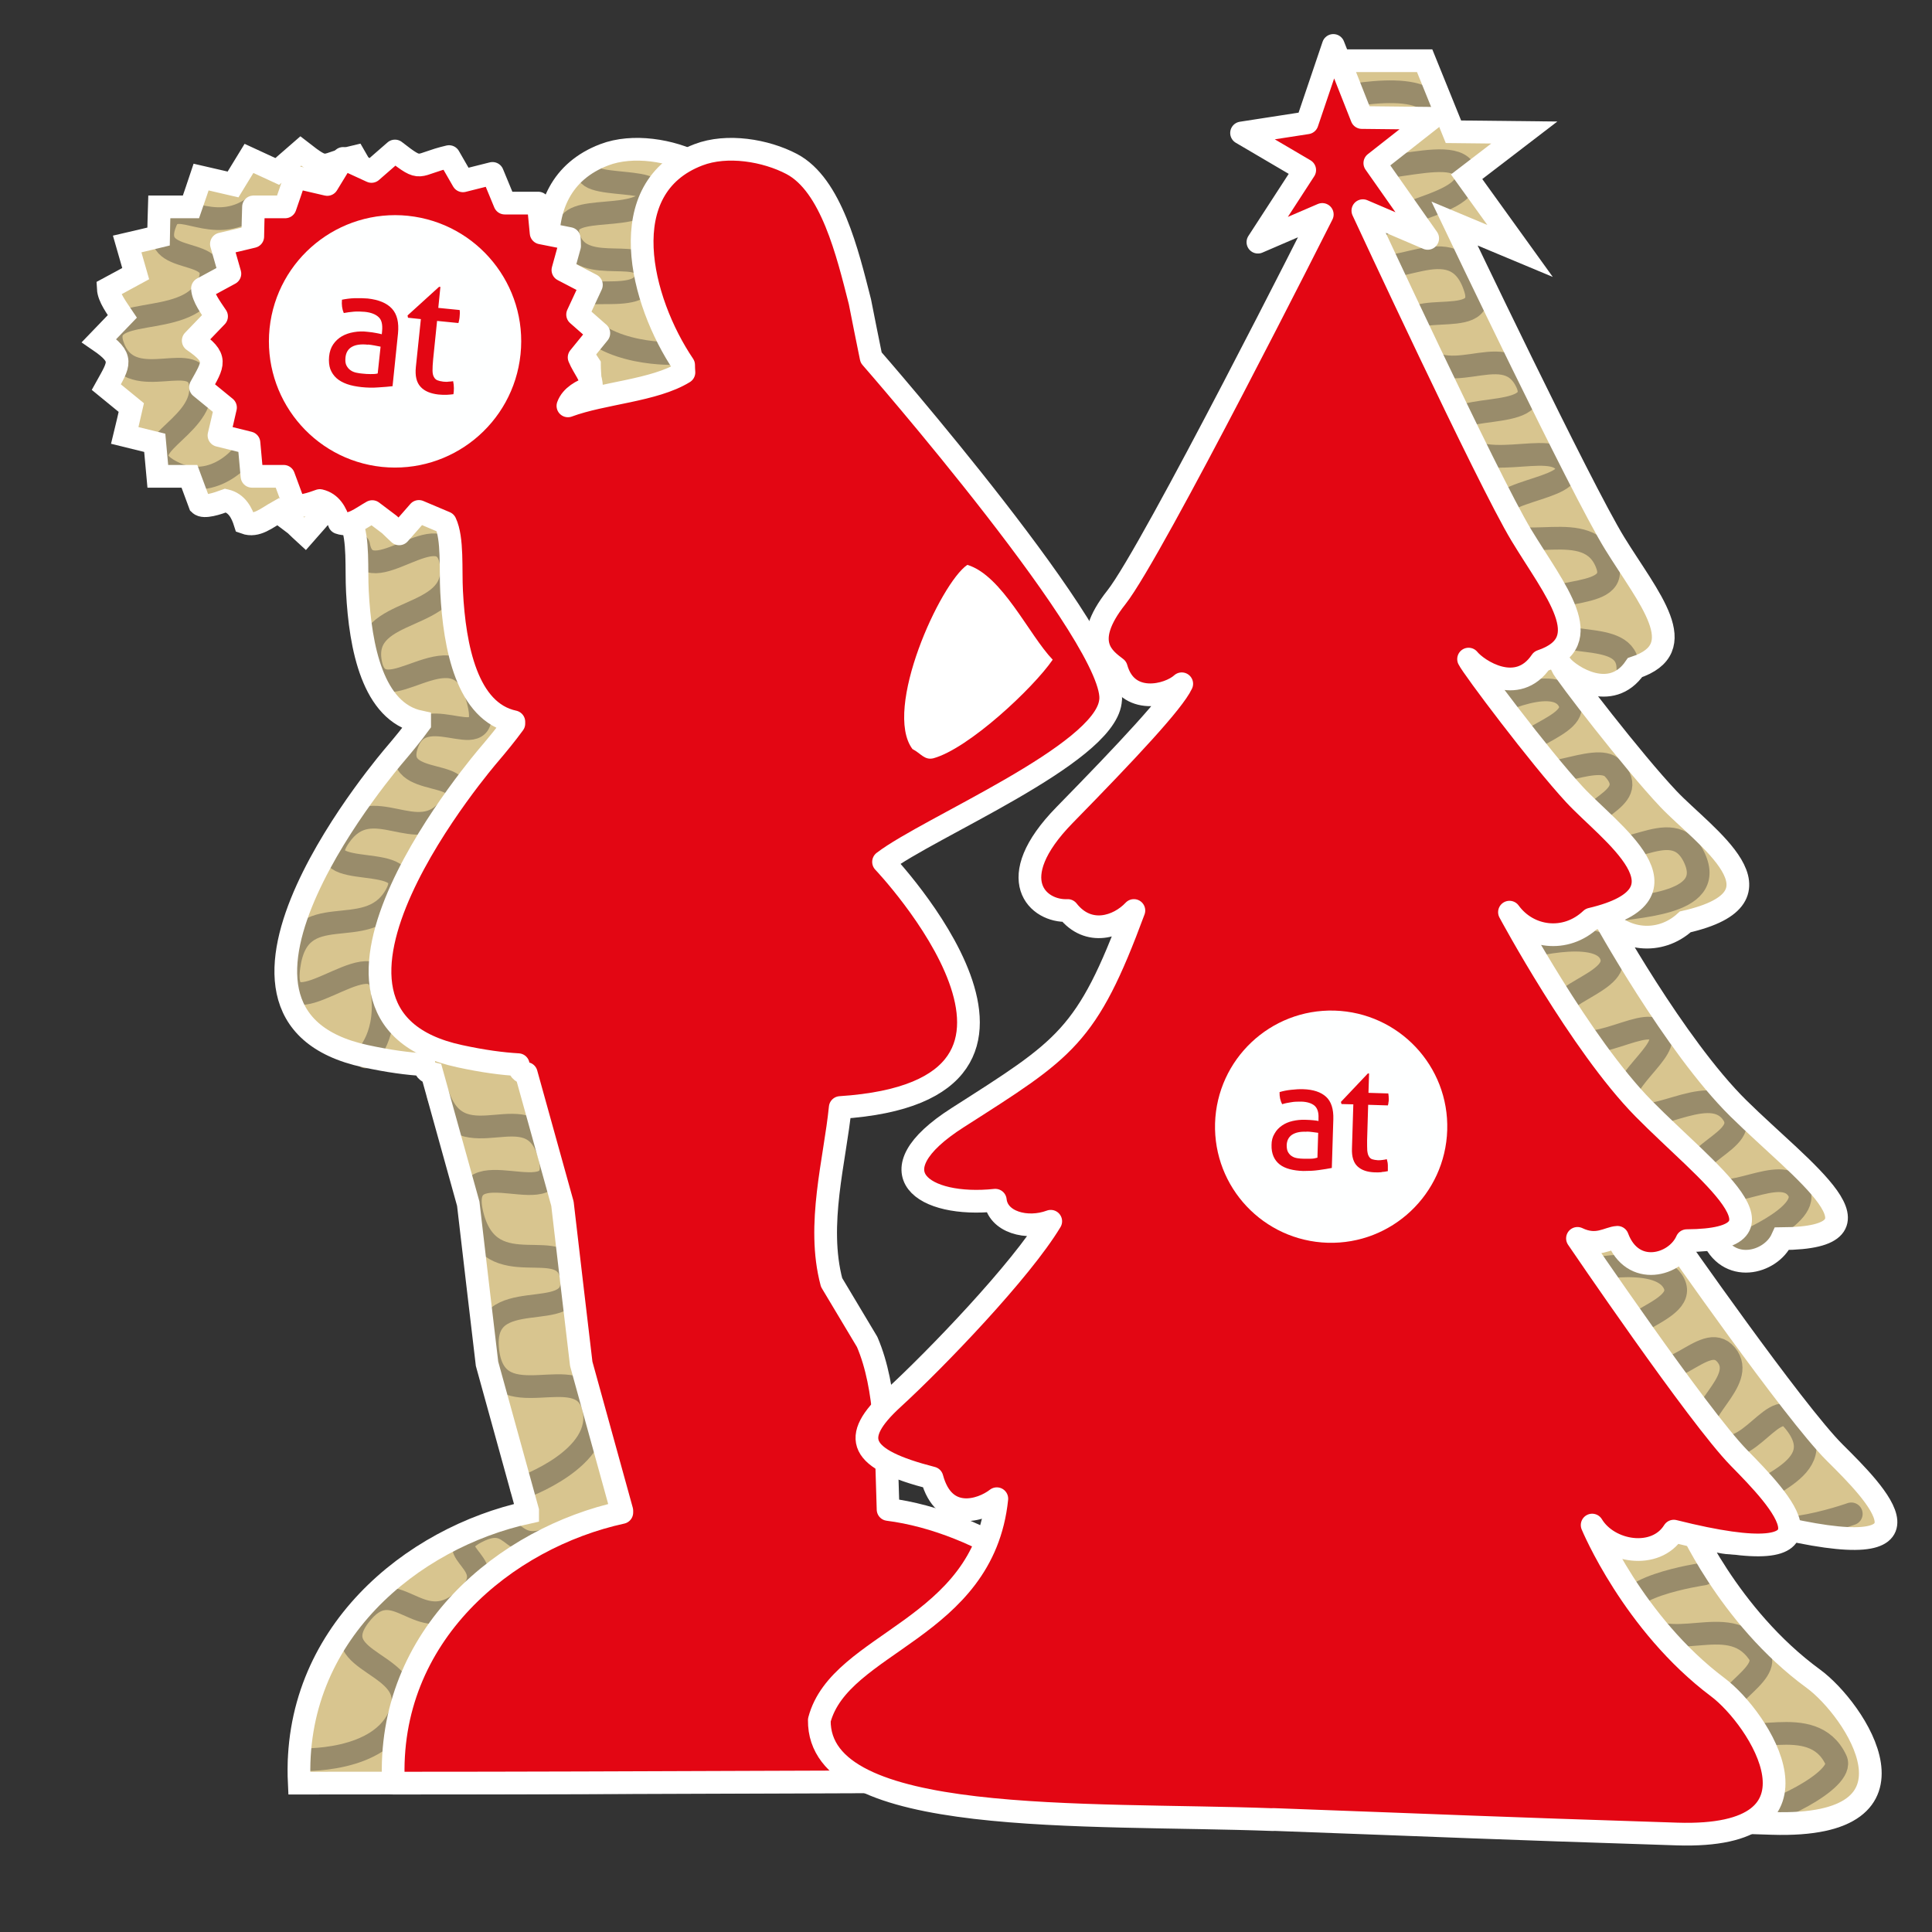
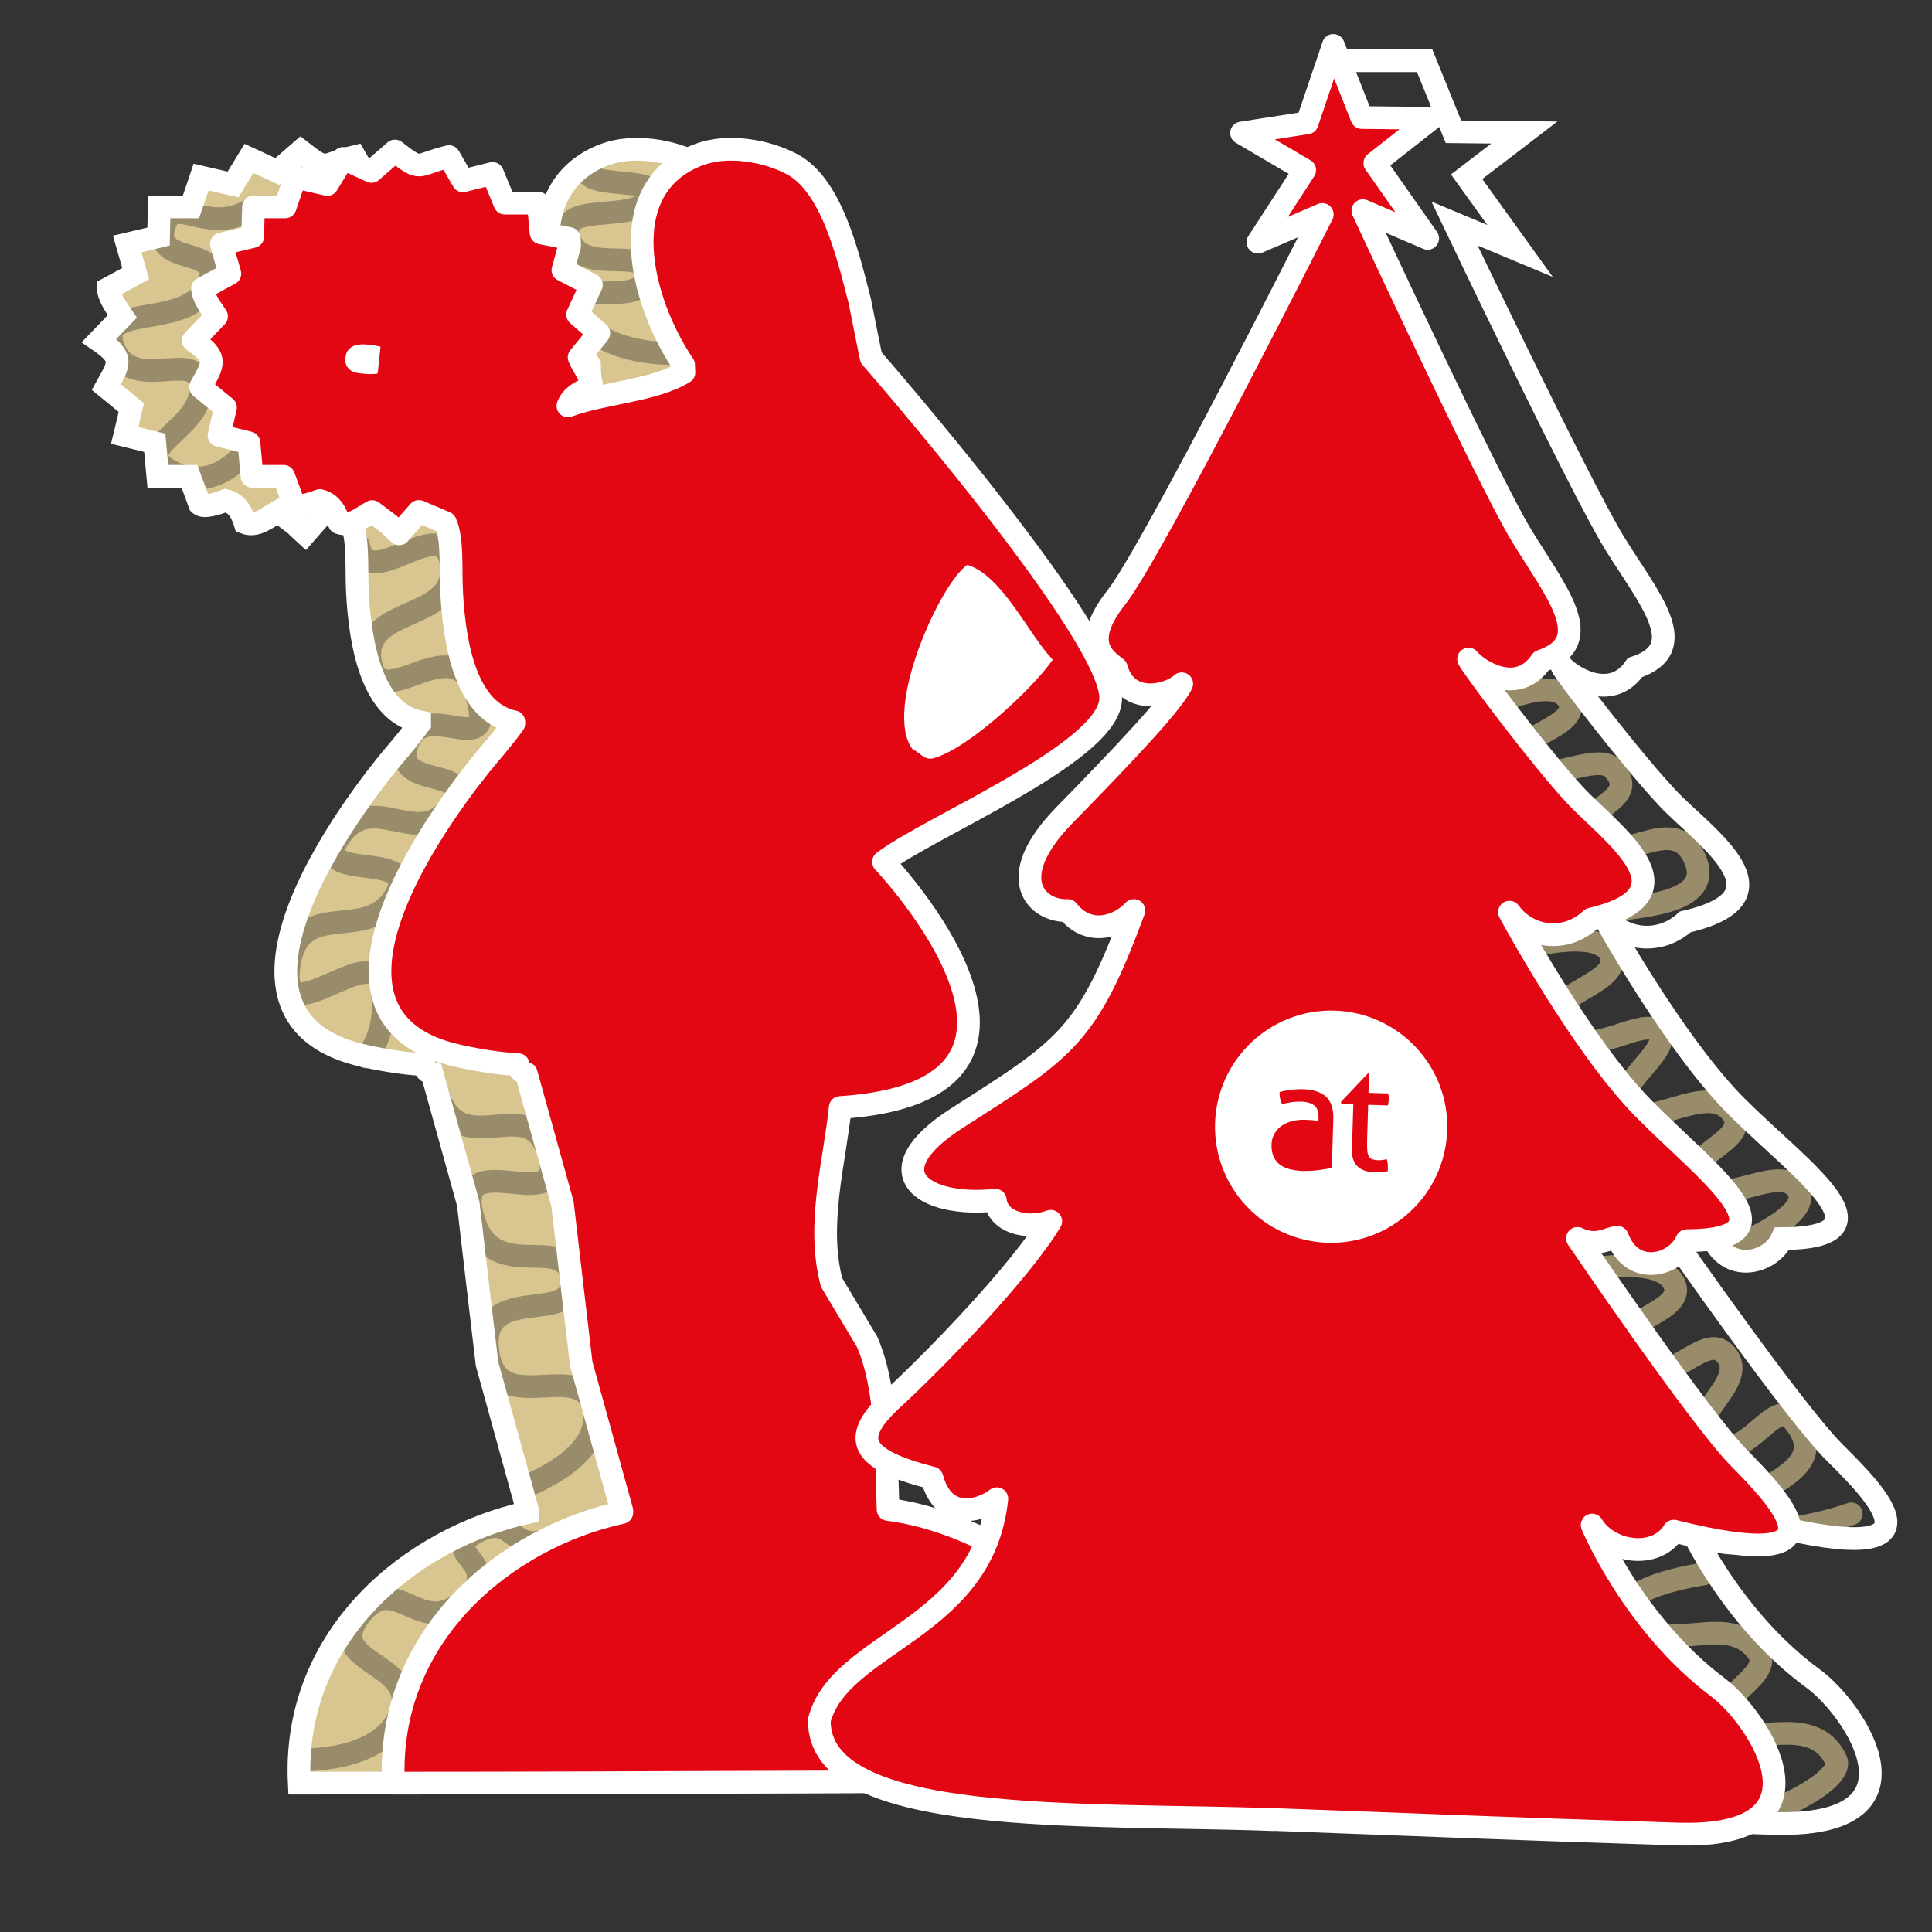
<svg xmlns="http://www.w3.org/2000/svg" id="Ebene_19" viewBox="0 0 127.57 127.57">
  <rect x="0" y="0" width="127.57" height="127.57" fill="#333333" stroke="none" />
  <defs>
    <style>.cls-1{fill:#fff;fill-rule:evenodd;}.cls-2{fill:#feffff;}.cls-3{stroke:#998c6b;}.cls-3,.cls-4{fill:none;}.cls-3,.cls-4,.cls-5{stroke-width:1.5px;}.cls-3,.cls-5{stroke-linecap:round;stroke-linejoin:round;}.cls-4{stroke-miterlimit:10;}.cls-4,.cls-5{stroke:#fff;}.cls-5{fill:#e30613;}.cls-6{fill:#d8c58f;}</style>
  </defs>
  <path class="cls-6" d="M67.79,110.41c-2.08-5.36-9.29-9.97-15.38-10.74-.14-4.01-.07-8-1.38-11.06-.78-1.31-1.57-2.62-2.35-3.93-1.02-3.82,.23-8.1,.57-11.55,17.21-1.12,2.87-16.22,2.87-16.22,2.93-2.25,14.52-7.06,14.98-10.57,.71-3.84-15.8-22.73-15.8-22.73-.25-1.23-.5-2.46-.74-3.69-.82-3.22-1.89-7.71-4.5-9.09-1.73-.91-4.28-1.33-6.16-.61-5.72,2.18-3.85,9.63-.98,13.88,0,.16,.01,.33,.02,.49-1.96,1.21-5.36,1.35-7.66,2.21,.23-.64,.92-1.01,1.55-1.23,.04-.71-.51-1.24-.81-1.97,.43-.53,.86-1.06,1.3-1.6-.47-.41-.93-.82-1.4-1.23,.3-.65,.61-1.31,.91-1.96-.63-.33-1.25-.65-1.88-.98,.15-.53,.29-1.06,.44-1.59,0-.17-.01-.33-.02-.49-.62-.12-1.24-.25-1.86-.37-.06-.66-.13-1.31-.19-1.97h-2.21c-.27-.66-.54-1.31-.81-1.96-.65,.16-1.3,.33-1.95,.49-.31-.53-.61-1.06-.92-1.6-2.24,.52-1.71,1.08-3.57-.37-.52,.45-1.03,.9-1.55,1.35-.62-.29-1.25-.57-1.87-.86-.35,.57-.7,1.15-1.05,1.72-.7-.16-1.4-.33-2.11-.49-.22,.66-.44,1.31-.67,1.97h-2.09c-.02,.65-.04,1.31-.05,1.96-.69,.17-1.38,.33-2.07,.49,.19,.65,.37,1.31,.56,1.96-.6,.33-1.21,.66-1.81,.98,.03,.57,.54,1.26,.93,1.84-.51,.53-1.03,1.07-1.54,1.6,1.68,1.15,1.34,1.52,.48,3.07,.55,.45,1.1,.9,1.65,1.35-.14,.61-.28,1.23-.43,1.84,.66,.16,1.32,.33,1.98,.49,.07,.74,.13,1.47,.2,2.21h2.09c.23,.61,.45,1.23,.68,1.84,.27,.26,1.17-.04,1.71-.24,.74,.17,1.07,.8,1.28,1.47,.77,.28,1.43-.32,2.18-.74,.38,.29,.76,.57,1.14,.86,.21,.2,.42,.41,.64,.61,.43-.49,.87-.98,1.3-1.48,.58,.25,1.17,.49,1.75,.74,.5,1.06,.33,3.09,.41,4.55,.19,3.69,1.02,7.94,4.11,8.6,0,.04,0,.08,0,.12-.52,.71-1.07,1.38-1.64,2.05,0,0-14.82,17.14-1.93,19.91,1.52,.33,2.79,.5,3.86,.56,.04,.29,.19,.5,.53,.58,.8,2.87,1.6,5.74,2.39,8.6,.41,3.52,.82,7.04,1.24,10.57,.89,3.23,1.79,6.47,2.68,9.7,0,.04,0,.08,0,.12-7.61,1.66-15.55,8.04-15.08,17.87,16.59,0,32.85-.13,49.51-.12,.51-2.3-.81-5.51-1.49-7.25Z" />
  <path class="cls-3" d="M19.77,116.19s5.43,.27,6.68-3.09c1.25-3.36-5.13-3.21-2.73-6.39,2.4-3.18,3.89,1.52,6.86-.99,2.97-2.52-1.85-3.15,.89-4.56,2.74-1.42,2.07,1.92,5.4,.17" />
  <path class="cls-3" d="M34.42,98.25s5.61-1.95,4.76-5.32c-.85-3.37-6.42,.92-6.97-3.74-.54-4.66,5.9-1.53,5.53-4.75s-5.33,.63-6.55-4.2c-1.22-4.83,6.28,.36,5.07-3.98-1.21-4.35-5.74,.58-7.32-3.91" />
  <path class="cls-3" d="M24.15,69.79s1.59-1.45,1.03-4.66c-.56-3.21-6.74,3.45-6.1-1.3,.64-4.74,5.11-1.45,7.01-4.65,1.89-3.2-5.85-.75-3.68-3.93,2.17-3.18,5.17,.88,7.3-1.96,2.13-2.84-4-.98-2.81-4.2,1.19-3.22,6,1.49,4.55-3.23-1.45-4.72-6.36,1.6-6.99-2.16-.63-3.76,5.79-2.6,5.34-6.4-.45-3.79-5.52,2.09-6.12-1.3" />
  <path class="cls-3" d="M16.45,29.28c.04,.44-2.23,3.4-5.16,1.84s2.04-2.74,1.96-5.52c-.08-2.78-4.44,.52-5.73-2.59-1.29-3.1,4.67-1.17,6.16-4.08,1.49-2.92-4.11-1.11-2.71-4.34,.71-1.63,3.03,1.06,5.79-.91" />
  <path class="cls-3" d="M44.65,23.34s-4.78,.23-6.51-2.54c-1.72-2.77,4.23-.3,4.51-2.52,.28-2.23-4.17,.07-5.06-2.51-.89-2.58,4.14-.96,5.37-2.66,1.23-1.71-6.05-.28-3.71-2.58" />
  <path class="cls-4" d="M67.79,110.41c-2.08-5.36-9.29-9.97-15.38-10.74-.14-4.01-.07-8-1.38-11.06-.78-1.31-1.57-2.62-2.35-3.93-1.02-3.82,.23-8.1,.57-11.55,17.21-1.12,2.87-16.22,2.87-16.22,2.93-2.25,14.52-7.06,14.98-10.57,.71-3.84-15.8-22.73-15.8-22.73-.25-1.23-.5-2.46-.74-3.69-.82-3.22-1.89-7.71-4.5-9.09-1.73-.91-4.28-1.33-6.16-.61-5.72,2.18-3.85,9.63-.98,13.88,0,.16,.01,.33,.02,.49-1.96,1.21-5.36,1.35-7.66,2.21,.23-.64,.92-1.01,1.55-1.23,.04-.71-.51-1.24-.81-1.97,.43-.53,.86-1.06,1.3-1.6-.47-.41-.93-.82-1.4-1.23,.3-.65,.61-1.31,.91-1.96-.63-.33-1.25-.65-1.88-.98,.15-.53,.29-1.06,.44-1.59,0-.17-.01-.33-.02-.49-.62-.12-1.24-.25-1.86-.37-.06-.66-.13-1.31-.19-1.97h-2.21c-.27-.66-.54-1.31-.81-1.96-.65,.16-1.3,.33-1.95,.49-.31-.53-.61-1.06-.92-1.6-2.24,.52-1.71,1.08-3.57-.37-.52,.45-1.03,.9-1.55,1.35-.62-.29-1.25-.57-1.87-.86-.35,.57-.7,1.15-1.05,1.72-.7-.16-1.4-.33-2.11-.49-.22,.66-.44,1.31-.67,1.97h-2.09c-.02,.65-.04,1.31-.05,1.96-.69,.17-1.38,.33-2.07,.49,.19,.65,.37,1.31,.56,1.96-.6,.33-1.21,.66-1.81,.98,.03,.57,.54,1.26,.93,1.84-.51,.53-1.03,1.07-1.54,1.6,1.68,1.15,1.34,1.52,.48,3.07,.55,.45,1.1,.9,1.65,1.35-.14,.61-.28,1.23-.43,1.84,.66,.16,1.32,.33,1.98,.49,.07,.74,.13,1.47,.2,2.21h2.09c.23,.61,.45,1.23,.68,1.84,.27,.26,1.17-.04,1.71-.24,.74,.17,1.07,.8,1.28,1.47,.77,.28,1.43-.32,2.18-.74,.38,.29,.76,.57,1.14,.86,.21,.2,.42,.41,.64,.61,.43-.49,.87-.98,1.3-1.48,.58,.25,1.17,.49,1.75,.74,.5,1.06,.33,3.09,.41,4.55,.19,3.69,1.02,7.94,4.11,8.6,0,.04,0,.08,0,.12-.52,.71-1.07,1.38-1.64,2.05,0,0-14.82,17.14-1.93,19.91,1.52,.33,2.79,.5,3.86,.56,.04,.29,.19,.5,.53,.58,.8,2.87,1.6,5.74,2.39,8.6,.41,3.52,.82,7.04,1.24,10.57,.89,3.23,1.79,6.47,2.68,9.7,0,.04,0,.08,0,.12-7.61,1.66-15.55,8.04-15.08,17.87,16.59,0,32.85-.13,49.51-.12,.51-2.3-.81-5.51-1.49-7.25Z" />
  <path class="cls-5" d="M74.02,110.41c-2.08-5.36-9.29-9.97-15.38-10.74-.14-4.01-.07-8-1.38-11.06-.78-1.31-1.57-2.62-2.35-3.93-1.02-3.82,.23-8.1,.57-11.55,17.21-1.12,2.86-16.22,2.86-16.22,2.93-2.25,14.52-7.06,14.98-10.57,.71-3.84-15.8-22.73-15.8-22.73-.25-1.23-.5-2.46-.74-3.69-.82-3.22-1.89-7.71-4.5-9.09-1.73-.91-4.28-1.33-6.16-.61-5.72,2.18-3.85,9.63-.98,13.88,0,.16,.01,.33,.02,.49-1.96,1.21-5.35,1.35-7.66,2.21,.23-.64,.92-1.01,1.55-1.23,.04-.71-.51-1.24-.81-1.97,.43-.53,.86-1.06,1.3-1.6-.47-.41-.93-.82-1.4-1.23,.3-.65,.61-1.31,.91-1.96-.63-.33-1.25-.65-1.88-.98,.15-.53,.29-1.06,.44-1.59,0-.17-.01-.33-.02-.49-.62-.12-1.24-.25-1.86-.37-.06-.66-.13-1.31-.19-1.97h-2.21c-.27-.66-.54-1.31-.81-1.96-.65,.16-1.3,.33-1.95,.49-.31-.53-.61-1.06-.92-1.6-2.24,.52-1.71,1.08-3.57-.37-.52,.45-1.03,.9-1.55,1.35-.62-.29-1.25-.57-1.87-.86-.35,.57-.7,1.15-1.05,1.72-.7-.16-1.4-.33-2.11-.49-.22,.66-.44,1.31-.67,1.97h-2.09c-.02,.65-.04,1.31-.05,1.96-.69,.17-1.38,.33-2.07,.49,.19,.65,.37,1.31,.56,1.96-.6,.33-1.21,.66-1.81,.98,.03,.57,.54,1.26,.93,1.84-.51,.53-1.03,1.07-1.54,1.6,1.68,1.15,1.34,1.52,.48,3.07,.55,.45,1.1,.9,1.65,1.35-.14,.61-.28,1.23-.43,1.84,.66,.16,1.32,.33,1.98,.49,.07,.74,.13,1.47,.2,2.21h2.09c.23,.61,.45,1.23,.68,1.84,.27,.26,1.17-.04,1.71-.24,.74,.17,1.07,.8,1.28,1.47,.77,.28,1.43-.32,2.18-.74,.38,.29,.76,.57,1.14,.86,.21,.2,.42,.41,.64,.61,.43-.49,.87-.98,1.3-1.48,.58,.25,1.17,.49,1.75,.74,.5,1.06,.33,3.09,.41,4.55,.19,3.69,1.02,7.94,4.11,8.6,0,.04,0,.08,0,.12-.52,.71-1.07,1.38-1.64,2.05,0,0-14.82,17.14-1.93,19.91,1.52,.33,2.79,.5,3.86,.56,.04,.29,.19,.5,.53,.58,.8,2.87,1.6,5.74,2.39,8.6,.41,3.52,.82,7.04,1.24,10.57,.89,3.23,1.79,6.47,2.68,9.7,0,.04,0,.08,0,.12-7.61,1.66-15.55,8.04-15.08,17.87,16.59,0,32.85-.13,49.51-.12,.51-2.3-.81-5.51-1.49-7.25Z" />
  <g>
-     <path class="cls-2" d="M26.95,14.25c-4.57-.47-8.67,2.85-9.15,7.43-.47,4.58,2.85,8.67,7.42,9.15,4.58,.47,8.67-2.85,9.15-7.43,.48-4.57-2.85-8.67-7.43-9.15Zm-1.03,11.25c-.26,.03-.57,.06-.94,.08-.37,.03-.74,.02-1.12-.02-.35-.04-.67-.1-.95-.2-.28-.1-.51-.23-.69-.39-.19-.17-.32-.37-.41-.6-.08-.23-.11-.51-.08-.83,.03-.31,.12-.58,.27-.8,.15-.22,.34-.4,.58-.54,.23-.13,.49-.22,.79-.27,.29-.05,.59-.06,.9-.02,.23,.02,.42,.05,.57,.08,.15,.03,.27,.05,.37,.08l.02-.21c.04-.43-.03-.74-.23-.92-.2-.19-.51-.31-.92-.35-.25-.02-.49-.03-.72-.01-.23,.02-.45,.05-.66,.09-.11-.25-.15-.55-.12-.88,.25-.05,.53-.09,.83-.1,.3-.01,.59,0,.87,.02,.72,.08,1.26,.3,1.6,.67,.34,.37,.47,.91,.4,1.64l-.36,3.48Zm3.54,.57c-.16,0-.33,0-.51-.02-.52-.06-.92-.22-1.18-.51-.27-.29-.37-.72-.31-1.31l.33-3.16-.85-.09-.03-.15,2.08-1.89h.09s-.14,1.39-.14,1.39l1.41,.14c.02,.13,.02,.27,0,.42,0,.08-.02,.16-.03,.23-.02,.07-.03,.15-.05,.21l-1.41-.14-.26,2.54c-.03,.3-.04,.55-.04,.73,0,.18,.03,.33,.09,.43,.05,.1,.13,.18,.23,.22,.1,.04,.23,.07,.39,.09,.12,.01,.24,.02,.35,0,.11,0,.21-.02,.3-.03,.03,.15,.05,.3,.05,.46,0,.15-.01,.29-.03,.4-.15,.02-.3,.03-.46,.04Z" />
    <path class="cls-2" d="M24.29,22.76c-.45-.05-.8,0-1.05,.14-.25,.14-.4,.38-.43,.72-.02,.22,0,.39,.07,.52,.07,.13,.16,.24,.27,.31,.11,.08,.24,.13,.38,.16,.14,.03,.28,.05,.41,.06,.17,.02,.34,.03,.52,.03s.34,0,.48-.04l.19-1.77c-.11-.02-.24-.05-.41-.08-.16-.03-.3-.05-.42-.06Z" />
  </g>
  <path class="cls-1" d="M63.87,37.3c-1.79,1.22-5.58,9.54-3.62,12.16,.55,.28,.79,.75,1.38,.61,2.33-.64,6.59-4.63,7.88-6.51-1.58-1.65-3.33-5.56-5.63-6.26Z" />
-   <path class="cls-6" d="M90.03,119.45c-12.56-.45-30.38,.52-30.3-6.48,1.37-5.11,10.95-5.86,11.85-14.41-1.03,.79-3.53,1.55-4.33-1.35-4.89-1.22-5.5-2.58-2.61-5.16s8.56-8.33,10.54-11.54c-1.59,.59-3.55,.05-3.7-1.37-4.79,.49-8.27-1.8-2.52-5.37,7.2-4.48,8.64-5.23,11.78-13.48-1.03,1.07-3.03,1.72-4.42,0-1.95,.1-4.44-2-.21-6.22s7.25-7.36,7.82-8.54c-.87,.78-3.65,1.47-4.37-1.03-.77-.59-2.42-1.61,0-4.59,2.42-2.98,8.99-21.36,8.99-21.36l.47-1.76-.47-4.35-.62-2.75-.02-5.69h6.15l1.9,4.69,4.68,.05-3.81,2.92,3.53,4.9-4.33-1.81s8.34,17.49,10.58,21.12,5.19,6.93,1.34,8.2c-1.59,2.32-4.27,.59-4.86-.13,.28,.55,4.73,6.34,7.07,8.81s8.38,6.45,1.11,8.11c-1.7,1.56-4.18,1.24-5.45-.46,0,0,4.74,8.62,8.96,12.78s10.54,8.55,2.88,8.6c-.74,1.64-3.63,2.39-4.63-.22-.62,.03-1.36,.68-2.67,.07,0,0,8.08,11.6,10.78,14.28s7.76,7.73-4.35,4.77c-1.21,1.88-4.35,1.39-5.45-.39,0,0,2.72,6.41,8.39,10.55,2.72,1.99,8.08,9.89-2.72,9.55-13.19-.41-14.58-.5-26.97-.95Z" />
-   <path class="cls-3" d="M87.32,6.67s6.66-1.69,7.37,.55c.48,1.53-6.92,.47-6.34,2.97s7.87-1.1,8.45,1.28c.6,2.49-8.23,2.54-6.56,5.47,1.25,2.2,5.79-2.31,7.17,2.11,.96,3.07-5.78,.14-4.13,3.49,1.89,3.83,5.99-.51,7.52,2.7,1.34,2.82-5.95,1.04-4.8,3.44,1.41,2.93,6.53,.19,7.4,2s-5.7,1.56-4.55,3.91,6.1-.72,7.28,2.74c.87,2.55-5.36,1.15-4.6,3.5s5.96,.48,5.96,3.31" />
  <path class="cls-3" d="M104.04,84.02s5.49-1.37,6.5,.74-5.58,2.63-3,5.08c2.55,2.42,4.98-2.15,6.44-.38s-2.51,3.91-1.29,5.32c2.29,2.62,4.29-2.6,5.64-1.08,3.13,3.53-3.21,4.47-3.09,5.92,.22,2.76,7,.34,7,.34" />
  <path class="cls-3" d="M100.18,62.69s5.38-1.59,6.18,.36-4.64,2.59-3.59,4.66c1.44,2.85,5.71-.77,6.74,.43s-3.19,3.49-2.01,5.05c1.18,1.57,5.18-1.79,6.81,.22s-3.96,2.84-1.78,4.84c1.49,1.37,5.01-1.43,6.17,.29s-4.38,3.85-4.38,3.85" />
  <path class="cls-3" d="M97.97,46.83s4.51-2.42,5.59-.6c1.08,1.82-4.43,2.5-3.38,4.25s5.2-.93,6.33,.27c2.09,2.21-2.81,2.62-1.47,4.52,1.71,2.43,5.33-1.86,6.84,1.37s-4.2,3.16-5.96,3.59" />
  <path class="cls-3" d="M112.49,103.93s-6.43,.94-4.71,2.88c2.44,2.74,6.27-.59,8.32,2.32,1.09,1.53-3.35,3.07-2.2,4.8s5.76-1.06,7.33,2.28c.62,1.32-4.38,3.77-6.39,3.91" />
  <path class="cls-4" d="M90.03,119.45c-12.56-.45-30.38,.52-30.3-6.48,1.37-5.11,10.95-5.86,11.85-14.41-1.03,.79-3.53,1.55-4.33-1.35-4.89-1.22-5.5-2.58-2.61-5.16s8.56-8.33,10.54-11.54c-1.59,.59-3.55,.05-3.7-1.37-4.79,.49-8.27-1.8-2.52-5.37,7.2-4.48,8.64-5.23,11.78-13.48-1.03,1.07-3.03,1.72-4.42,0-1.95,.1-4.44-2-.21-6.22s7.25-7.36,7.82-8.54c-.87,.78-3.65,1.47-4.37-1.03-.77-.59-2.42-1.61,0-4.59,2.42-2.98,8.5-19.5,8.5-19.5l.97-3.61-.47-4.35-.62-2.75-.02-5.69h6.15l1.9,4.69,4.68,.05-3.81,2.92,3.53,4.9-4.33-1.81s8.34,17.49,10.58,21.12,5.19,6.93,1.34,8.2c-1.59,2.32-4.27,.59-4.86-.13,.28,.55,4.73,6.34,7.07,8.81s8.38,6.45,1.11,8.11c-1.7,1.56-4.18,1.24-5.45-.46,0,0,4.74,8.62,8.96,12.78s10.54,8.55,2.88,8.6c-.74,1.64-3.63,2.39-4.63-.22-.62,.03-1.36,.68-2.67,.07,0,0,8.08,11.6,10.78,14.28s7.76,7.73-4.35,4.77c-1.21,1.88-4.35,1.39-5.45-.39,0,0,2.72,6.41,8.39,10.55,2.72,1.99,8.08,9.89-2.72,9.55-13.19-.41-14.58-.5-26.97-.95Z" />
  <path class="cls-5" d="M84.06,120.15c-12.42-.46-30.04,.53-29.96-6.57,1.36-5.18,10.82-5.95,11.72-14.62-1.02,.8-3.49,1.57-4.28-1.37-4.83-1.24-5.44-2.62-2.58-5.24s8.46-8.45,10.42-11.71c-1.58,.59-3.51,.05-3.66-1.39-4.73,.5-8.17-1.82-2.49-5.45,7.12-4.55,8.54-5.3,11.64-13.68-1.02,1.09-3,1.74-4.37,0-1.93,.1-4.39-2.03-.2-6.31s7.17-7.47,7.73-8.66c-.86,.79-3.61,1.49-4.32-1.04-.76-.59-2.39-1.64,0-4.66,2.39-3.02,13.6-25.29,13.6-25.29l-4.25,1.83,3.09-4.76-4.17-2.45,4.33-.67,1.73-5.11,1.88,4.76,4.63,.05-3.77,2.96,3.49,4.97-4.28-1.83s8.24,17.75,10.46,21.42,5.13,7.03,1.32,8.32c-1.58,2.35-4.22,.59-4.8-.13,.27,.56,4.68,6.44,6.99,8.94s8.29,6.54,1.1,8.23c-1.68,1.59-4.14,1.26-5.39-.46,0,0,4.69,8.74,8.86,12.97s10.42,8.67,2.85,8.72c-.73,1.66-3.59,2.43-4.58-.22-.61,.03-1.35,.69-2.64,.07,0,0,7.99,11.77,10.66,14.49s7.67,7.84-4.3,4.84c-1.19,1.91-4.3,1.41-5.39-.4,0,0,2.69,6.5,8.3,10.71,2.69,2.01,7.99,10.03-2.69,9.69-13.04-.42-14.41-.51-26.67-.96Z" />
  <g>
    <path class="cls-2" d="M88.12,66.73c-4.23-.12-7.76,3.21-7.89,7.44-.12,4.23,3.2,7.76,7.44,7.89,4.23,.12,7.76-3.21,7.89-7.44,.13-4.23-3.2-7.76-7.44-7.89Zm-.18,10.39c-.24,.05-.52,.09-.86,.14-.34,.05-.68,.06-1.03,.06-.33-.01-.62-.05-.89-.12-.26-.07-.48-.17-.66-.31-.18-.14-.32-.32-.41-.53-.09-.21-.14-.46-.13-.76,0-.29,.07-.54,.2-.75,.12-.22,.29-.39,.49-.53,.2-.14,.44-.24,.7-.3,.26-.06,.54-.09,.83-.08,.21,0,.39,.02,.53,.03,.14,.01,.25,.03,.35,.05v-.19c.02-.39-.08-.67-.27-.83-.2-.16-.49-.25-.87-.26-.23,0-.45,0-.66,.04-.21,.03-.41,.07-.6,.13-.12-.23-.18-.49-.17-.8,.23-.07,.48-.12,.76-.15,.28-.03,.54-.05,.8-.04,.67,.02,1.17,.19,1.51,.5,.34,.31,.5,.81,.48,1.48l-.1,3.22Zm3.29,.28c-.15,.01-.31,.02-.47,.01-.48-.02-.85-.14-1.12-.39-.26-.24-.39-.63-.37-1.18l.09-2.92-.78-.02-.04-.14,1.78-1.88h.08s-.04,1.28-.04,1.28l1.31,.04c.02,.12,.03,.24,.03,.38,0,.07,0,.15-.02,.21,0,.07-.02,.14-.04,.2l-1.3-.04-.07,2.35c0,.28,0,.51,.01,.67,.02,.17,.05,.3,.11,.39,.05,.09,.13,.16,.23,.19,.1,.03,.22,.05,.36,.06,.11,0,.22,0,.32-.02,.1-.01,.19-.03,.27-.05,.04,.14,.07,.27,.07,.42,0,.14,0,.27,0,.37-.13,.03-.28,.05-.42,.06Z" />
-     <path class="cls-2" d="M86.27,74.73c-.42-.02-.73,.05-.96,.2-.22,.15-.34,.38-.35,.69,0,.2,.03,.36,.1,.47,.07,.12,.16,.21,.27,.27,.11,.07,.23,.1,.36,.12,.13,.02,.26,.03,.38,.03,.15,0,.31,0,.48,0s.31-.03,.44-.07l.05-1.64c-.1-.01-.23-.03-.38-.05-.15-.02-.28-.03-.39-.03Z" />
  </g>
</svg>